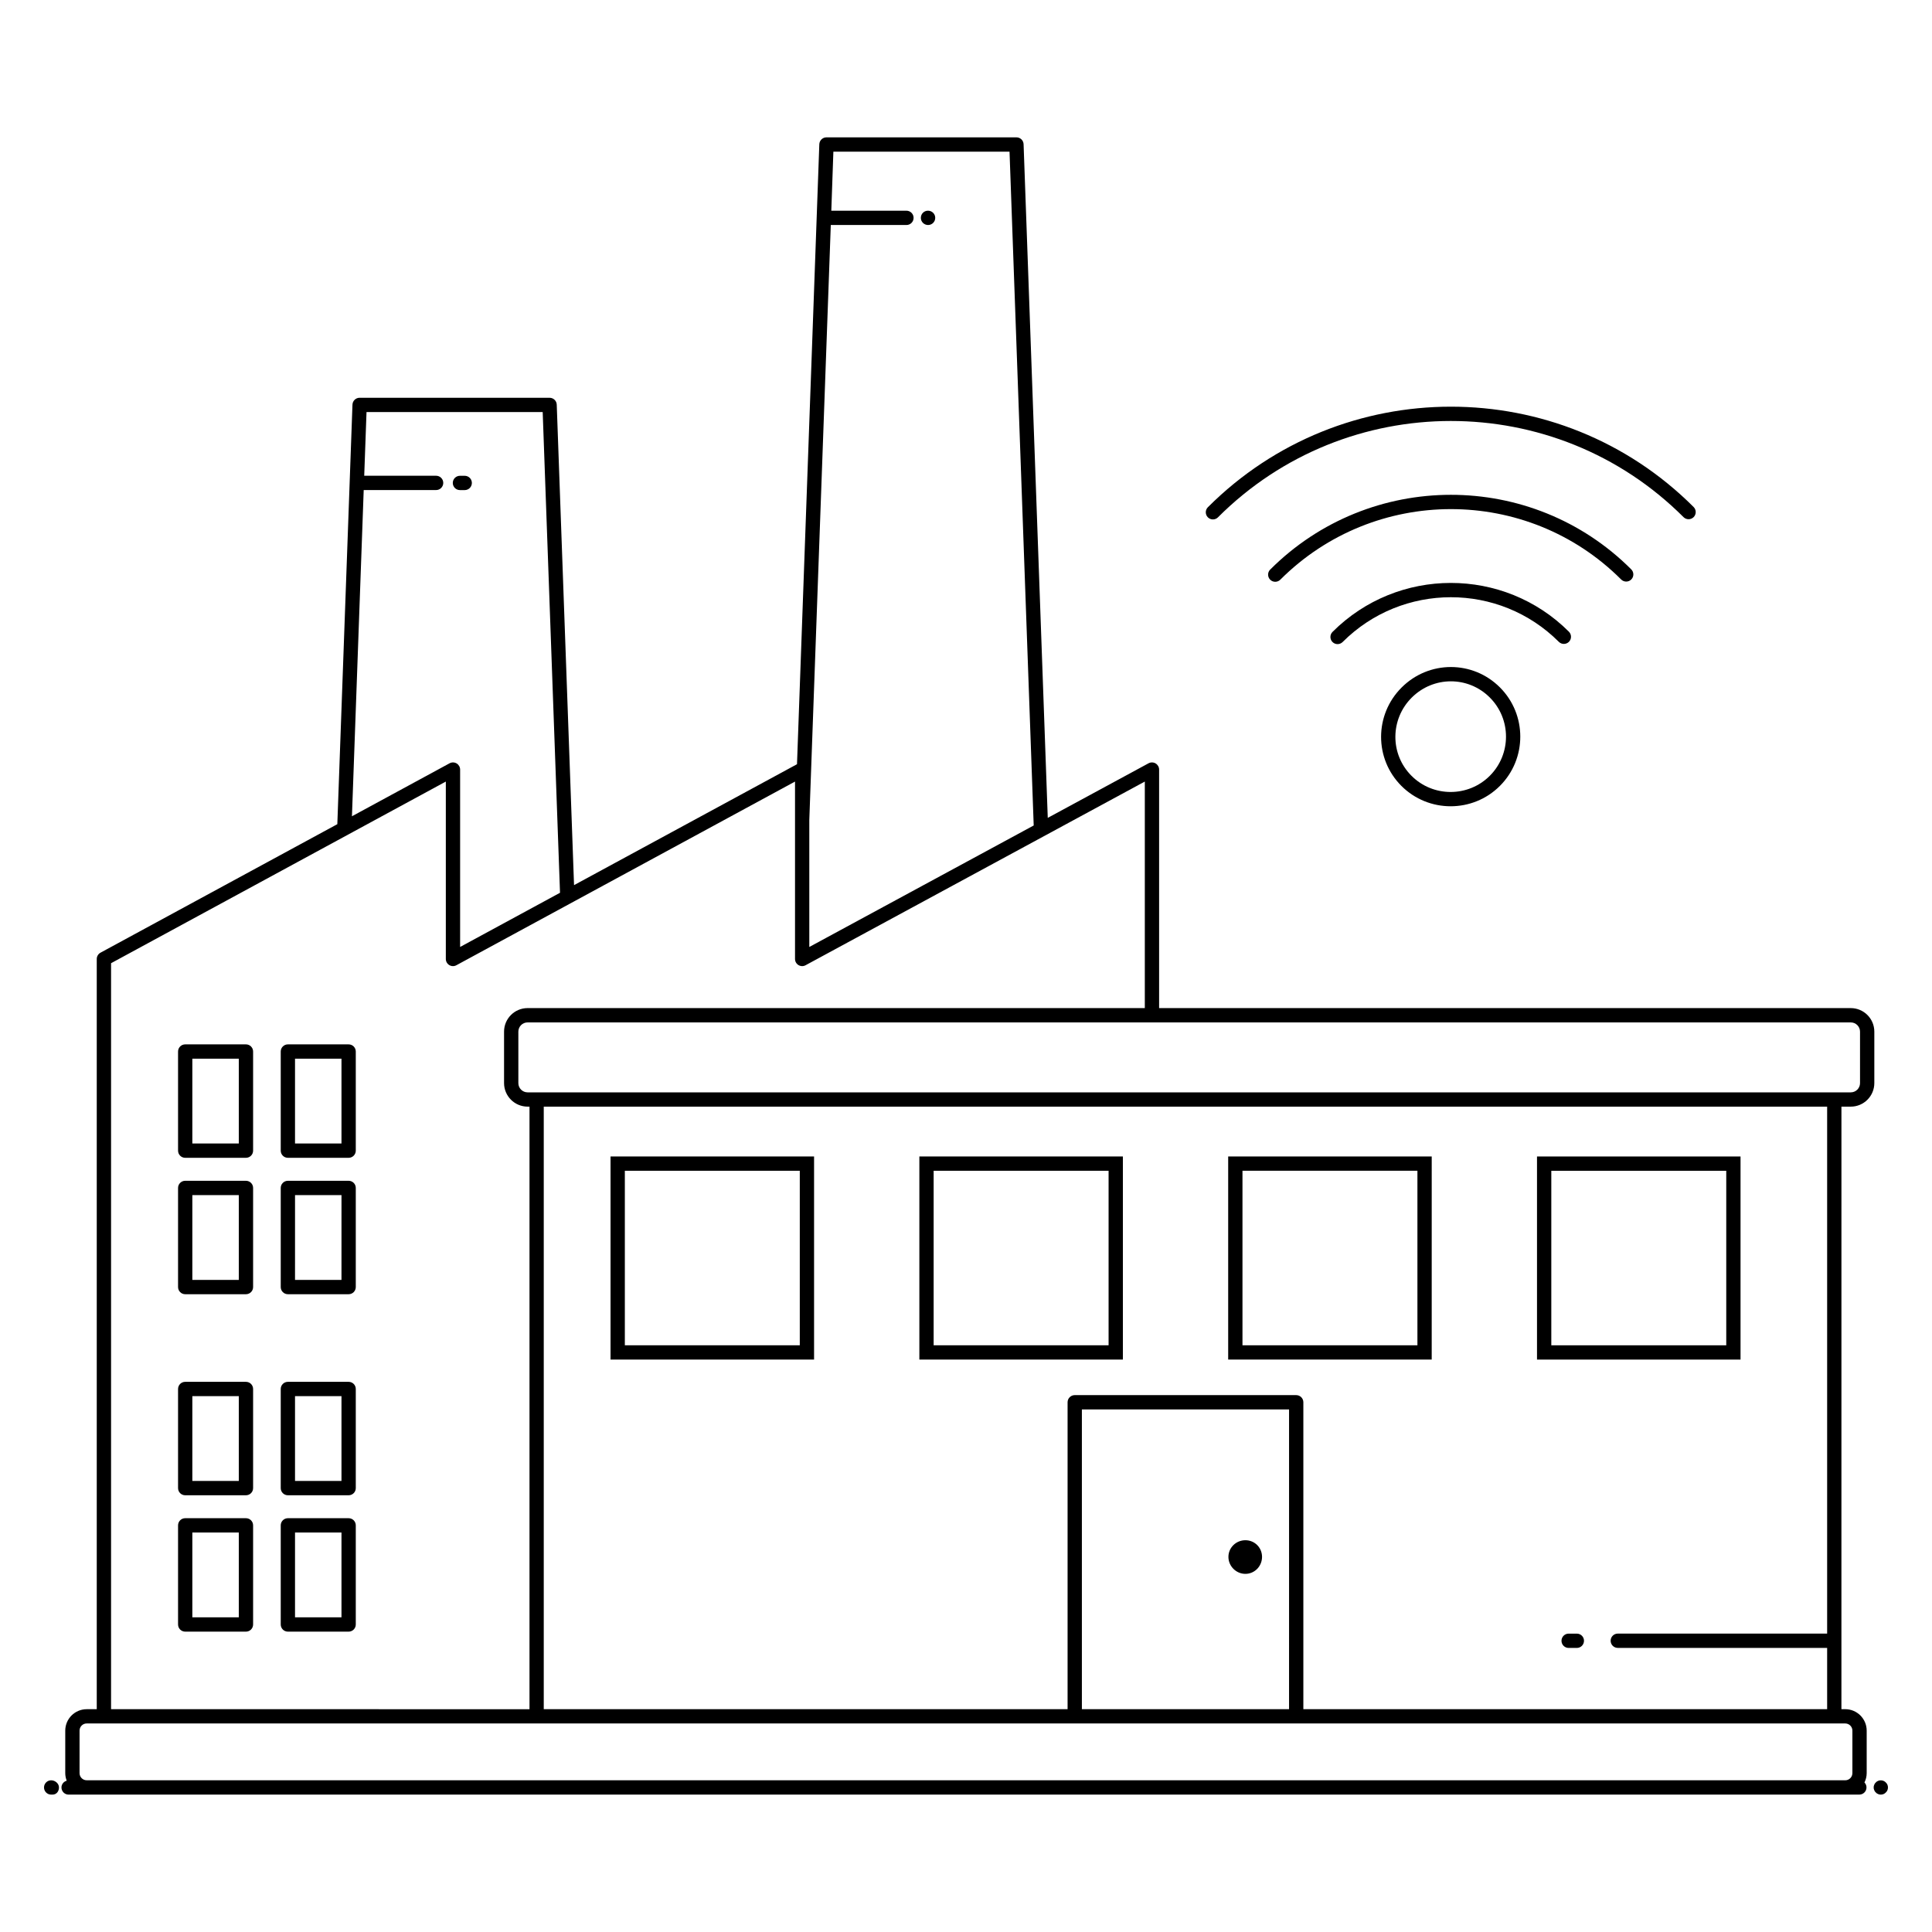
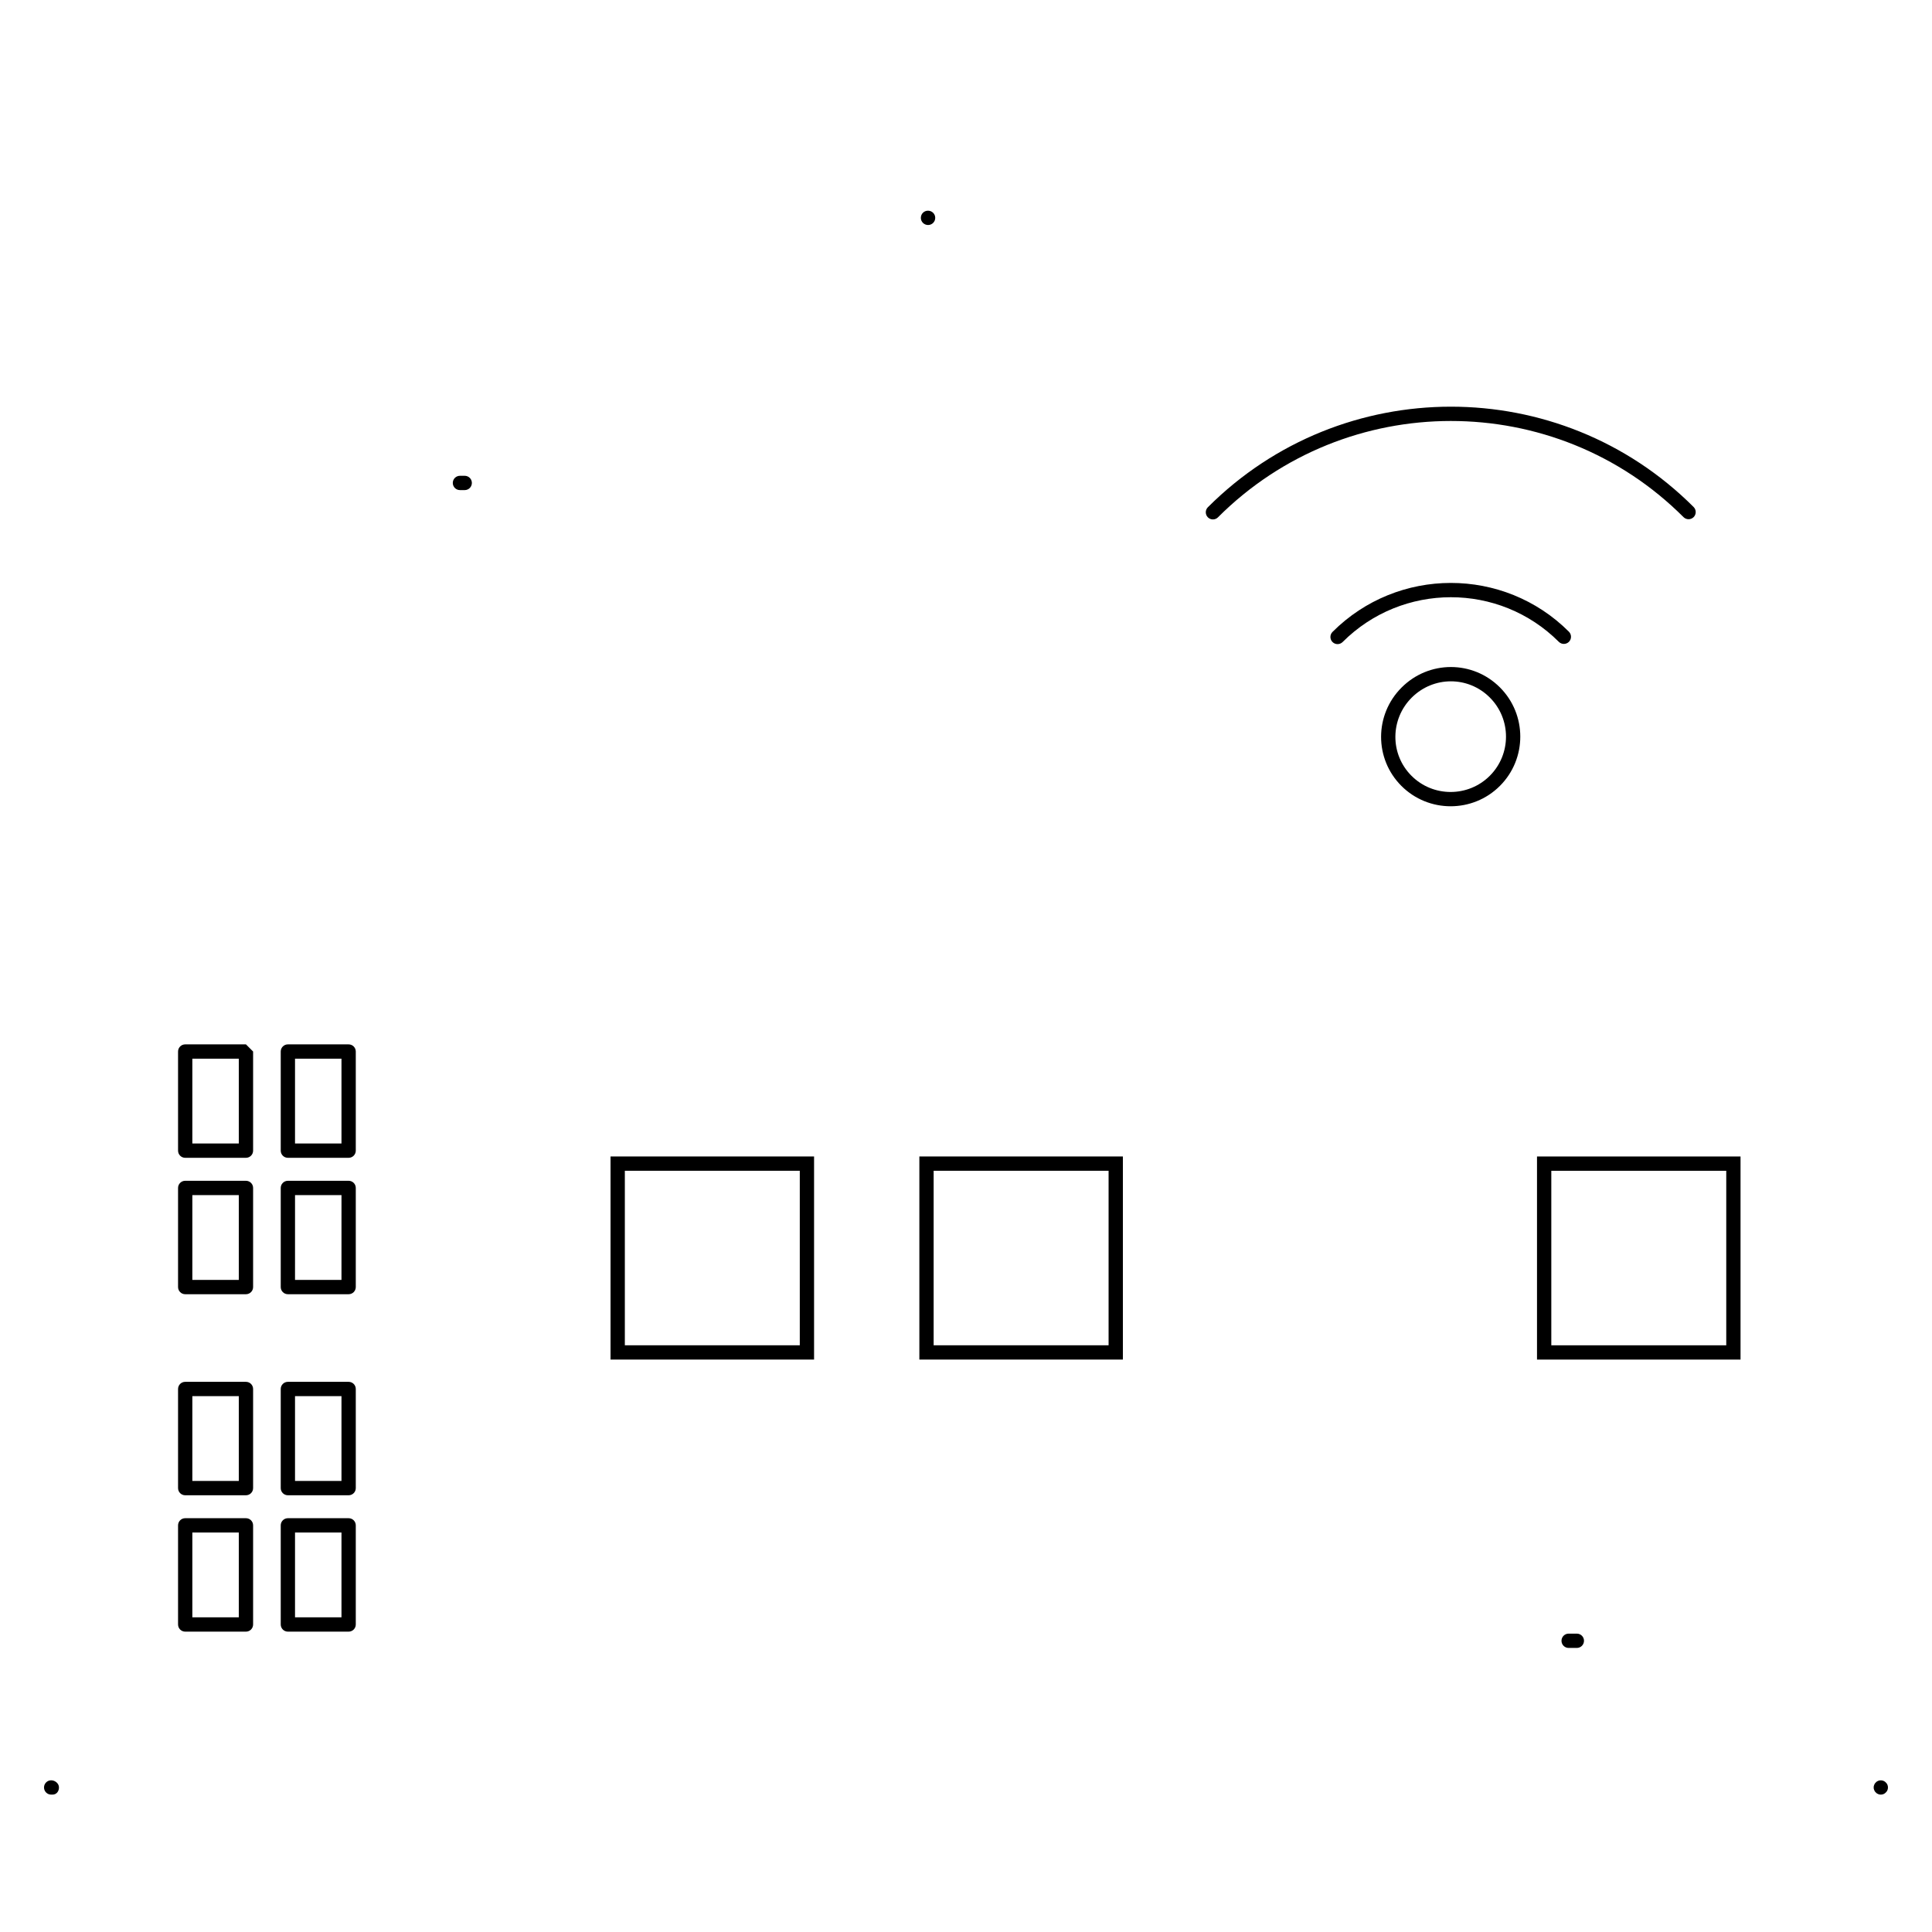
<svg xmlns="http://www.w3.org/2000/svg" fill="#000000" width="800px" height="800px" version="1.1" viewBox="144 144 512 512">
  <g>
    <path d="m157.56 615.8c-1.047 0-1.895 0.848-1.895 1.895s0.848 1.895 1.895 1.895h0.348c1.047 0 1.719-0.848 1.719-1.895 0.004-1.051-1.02-1.895-2.066-1.895z" />
    <path d="m643.76 616.37c-0.492-0.527-1.359-0.719-2.043-0.418-0.23 0.074-0.453 0.227-0.605 0.418-0.191 0.152-0.34 0.379-0.418 0.605-0.117 0.23-0.152 0.457-0.152 0.723 0 0.266 0.035 0.492 0.152 0.719 0.078 0.227 0.227 0.453 0.418 0.605 0.152 0.188 0.379 0.34 0.605 0.418 0.227 0.113 0.453 0.152 0.719 0.152 0.492 0 0.984-0.188 1.324-0.566 0.754-0.676 0.766-1.965 0-2.656z" />
    <path d="m236.39 420.77h-16.098c-1.047 0-1.895 0.848-1.895 1.895v26.27c0 1.047 0.848 1.895 1.895 1.895h16.098c1.047 0 1.895-0.848 1.895-1.895v-26.27c0-1.047-0.848-1.895-1.895-1.895zm-1.895 26.27h-12.312v-22.48h12.312z" />
-     <path d="m209.18 420.77h-16.098c-1.047 0-1.895 0.848-1.895 1.895v26.27c0 1.047 0.848 1.895 1.895 1.895h16.098c1.047 0 1.895-0.848 1.895-1.895v-26.27c0-1.047-0.848-1.895-1.895-1.895zm-1.895 26.27h-12.312v-22.48h12.312z" />
+     <path d="m209.18 420.77h-16.098c-1.047 0-1.895 0.848-1.895 1.895v26.27c0 1.047 0.848 1.895 1.895 1.895h16.098c1.047 0 1.895-0.848 1.895-1.895v-26.27zm-1.895 26.27h-12.312v-22.48h12.312z" />
    <path d="m236.39 456.92h-16.098c-1.047 0-1.895 0.848-1.895 1.895v26.27c0 1.047 0.848 1.895 1.895 1.895h16.098c1.047 0 1.895-0.848 1.895-1.895v-26.27c0-1.047-0.848-1.895-1.895-1.895zm-1.895 26.27h-12.312l0.004-22.48h12.312z" />
    <path d="m209.18 456.92h-16.098c-1.047 0-1.895 0.848-1.895 1.895v26.27c0 1.047 0.848 1.895 1.895 1.895h16.098c1.047 0 1.895-0.848 1.895-1.895v-26.27c0-1.047-0.848-1.895-1.895-1.895zm-1.895 26.27h-12.312v-22.48h12.312z" />
    <path d="m236.39 510.2h-16.098c-1.047 0-1.895 0.848-1.895 1.895v26.27c0 1.047 0.848 1.895 1.895 1.895h16.098c1.047 0 1.895-0.848 1.895-1.895v-26.27c0-1.047-0.848-1.895-1.895-1.895zm-1.895 26.27h-12.312v-22.48h12.312z" />
    <path d="m209.18 510.2h-16.098c-1.047 0-1.895 0.848-1.895 1.895v26.27c0 1.047 0.848 1.895 1.895 1.895h16.098c1.047 0 1.895-0.848 1.895-1.895v-26.27c0-1.047-0.848-1.895-1.895-1.895zm-1.895 26.27h-12.312v-22.48h12.312z" />
    <path d="m236.39 546.34h-16.098c-1.047 0-1.895 0.848-1.895 1.895v26.27c0 1.047 0.848 1.895 1.895 1.895h16.098c1.047 0 1.895-0.848 1.895-1.895v-26.27c0-1.051-0.848-1.895-1.895-1.895zm-1.895 26.27h-12.312v-22.48h12.312z" />
    <path d="m209.18 546.34h-16.098c-1.047 0-1.895 0.848-1.895 1.895v26.27c0 1.047 0.848 1.895 1.895 1.895h16.098c1.047 0 1.895-0.848 1.895-1.895v-26.27c0-1.051-0.848-1.895-1.895-1.895zm-1.895 26.27h-12.312v-22.48h12.312z" />
    <path d="m466.77 281.1c34.027-34.023 89.371-34.051 123.38-0.055 0.738 0.738 1.938 0.738 2.68 0 0.738-0.738 0.738-1.938 0-2.68-35.477-35.473-93.219-35.453-128.73 0.055-0.738 0.738-0.738 1.938 0 2.68 0.738 0.738 1.938 0.738 2.676 0z" />
-     <path d="m576.3 297.57c0.738-0.738 0.738-1.938 0-2.68-26.359-26.363-69.289-26.344-95.688 0.055-0.738 0.738-0.738 1.938 0 2.68 0.738 0.738 1.938 0.738 2.68 0 24.926-24.918 65.449-24.941 90.332-0.055 0.738 0.738 1.938 0.738 2.676 0z" />
    <path d="m559.78 314.09c0.738-0.738 0.738-1.938 0-2.68-17.254-17.254-45.359-17.238-62.652 0.055-0.738 0.738-0.738 1.938 0 2.68 0.738 0.738 1.938 0.738 2.68 0 15.812-15.812 41.516-15.832 57.293-0.055 0.742 0.738 1.938 0.738 2.68 0z" />
    <path d="m515.43 326.21c-7.219 7.219-7.234 18.871-0.047 26.062 7.195 7.195 18.91 7.199 26.109 0 7.199-7.199 7.199-18.914 0-26.109-7.199-7.203-18.82-7.199-26.062 0.047zm23.383 23.383c-5.719 5.715-15.035 5.723-20.754 0-5.746-5.746-5.652-15.008 0.047-20.703 5.762-5.766 14.988-5.769 20.703-0.047 5.727 5.719 5.727 15.027 0.004 20.75z" />
-     <path d="m632 437.27h2.477c3.441 0 6.238-2.797 6.238-6.238v-13.637c0-3.438-2.797-6.238-6.238-6.238l-183.3 0.004v-63.215c0-0.668-0.352-1.285-0.926-1.629-0.574-0.34-1.285-0.352-1.871-0.039l-26.711 14.465-6.406-178.52c-0.035-1.02-0.871-1.824-1.895-1.824h-50.344c-1.02 0-1.855 0.809-1.895 1.828l-5.914 164.3-59.086 32.043-4.586-127.33c-0.035-1.02-0.871-1.824-1.895-1.824l-50.344-0.004c-1.016 0-1.855 0.805-1.895 1.824l-4.012 111.18-62.762 34.055c-0.609 0.332-0.992 0.973-0.992 1.664v198.82h-2.664c-3.133 0-5.684 2.547-5.684 5.684v11.266c0 0.707 0.145 1.375 0.383 2-0.793 0.227-1.387 0.926-1.387 1.793 0 1.047 0.848 1.895 1.895 1.895l474.56-0.008c1.047 0 1.895-0.848 1.895-1.895 0-0.512-0.207-0.977-0.539-1.316 0.367-0.75 0.59-1.582 0.59-2.473v-11.266c0-3.133-2.547-5.684-5.684-5.684h-1.012zm4.926-19.871v13.637c0 1.352-1.098 2.449-2.449 2.449h-350.66c-1.352 0-2.449-1.098-2.449-2.449v-13.637c0-1.352 1.098-2.449 2.449-2.449h350.66c1.348 0 2.449 1.098 2.449 2.449zm-225.39-233.21 6.406 178.57-59.469 32.199v-33.648l5.695-157.68h20.047c1.047 0 1.895-0.848 1.895-1.895s-0.848-1.895-1.895-1.895h-19.91l0.547-15.648zm-171.15 89.68h19.188c1.047 0 1.895-0.848 1.895-1.895s-0.848-1.895-1.895-1.895h-19.051l0.609-16.875h46.688l4.59 127.39-26.473 14.359v-47.008c0-0.668-0.352-1.285-0.926-1.629-0.574-0.34-1.285-0.355-1.871-0.035l-25.871 14.039zm-66.953 125.39 88.715-48.137v47.012c0 0.668 0.352 1.285 0.926 1.629 0.578 0.344 1.289 0.359 1.871 0.035l89.742-48.676v47.012c0 0.668 0.352 1.285 0.926 1.629 0.582 0.344 1.289 0.359 1.871 0.035l89.902-48.68v60.035h-163.57c-3.441 0-6.238 2.797-6.238 6.238v13.637c0 3.438 2.797 6.238 6.238 6.238h0.504v159.69l-110.89-0.004zm312.18 197.69h-54.902v-79.441h54.906zm149.29 5.684v11.266c0 1.047-0.852 1.895-1.895 1.895l-466.03-0.004c-1.043 0-1.895-0.848-1.895-1.895v-11.266c0-1.047 0.852-1.895 1.895-1.895h466.03c1.047 0.004 1.898 0.852 1.898 1.898zm-145.5-5.684v-81.332c0-1.047-0.848-1.895-1.895-1.895h-58.691c-1.047 0-1.895 0.848-1.895 1.895v81.332h-138.82v-159.67h340.11v139.64h-55.48c-1.047 0-1.895 0.848-1.895 1.895s0.848 1.895 1.895 1.895h55.48v16.238z" />
    <path d="m305.8 504.3h53.938v-53.824h-53.938zm3.789-50.035h46.363v46.25h-46.363z" />
    <path d="m387.64 504.3h53.938v-53.824h-53.938zm3.785-50.035h46.363v46.25h-46.363z" />
-     <path d="m469.48 504.3h53.938l0.004-53.824h-53.941zm3.789-50.035h46.363v46.25h-46.363z" />
    <path d="m605.26 450.48h-53.938v53.824h53.938zm-3.785 50.039h-46.363v-46.25h46.363z" />
-     <path d="m474.04 561.09c2.461 0 4.414-2.035 4.414-4.5 0-2.461-1.953-4.414-4.414-4.414-2.461 0-4.496 1.953-4.496 4.414 0 2.461 2.035 4.5 4.496 4.5z" />
    <path d="m561.88 576.93h-2.172c-1.047 0-1.895 0.848-1.895 1.895s0.848 1.895 1.895 1.895h2.172c1.047 0 1.895-0.848 1.895-1.895s-0.848-1.895-1.895-1.895z" />
    <path d="m265.89 273.88h1.266c1.047 0 1.895-0.848 1.895-1.895s-0.848-1.895-1.895-1.895h-1.266c-1.047 0-1.895 0.848-1.895 1.895s0.848 1.895 1.895 1.895z" />
    <path d="m389.95 203.63c1.047 0 1.895-0.848 1.895-1.895s-0.848-1.895-1.895-1.895h-0.043c-1.047 0-1.871 0.848-1.871 1.895-0.004 1.047 0.867 1.895 1.914 1.895z" />
  </g>
</svg>